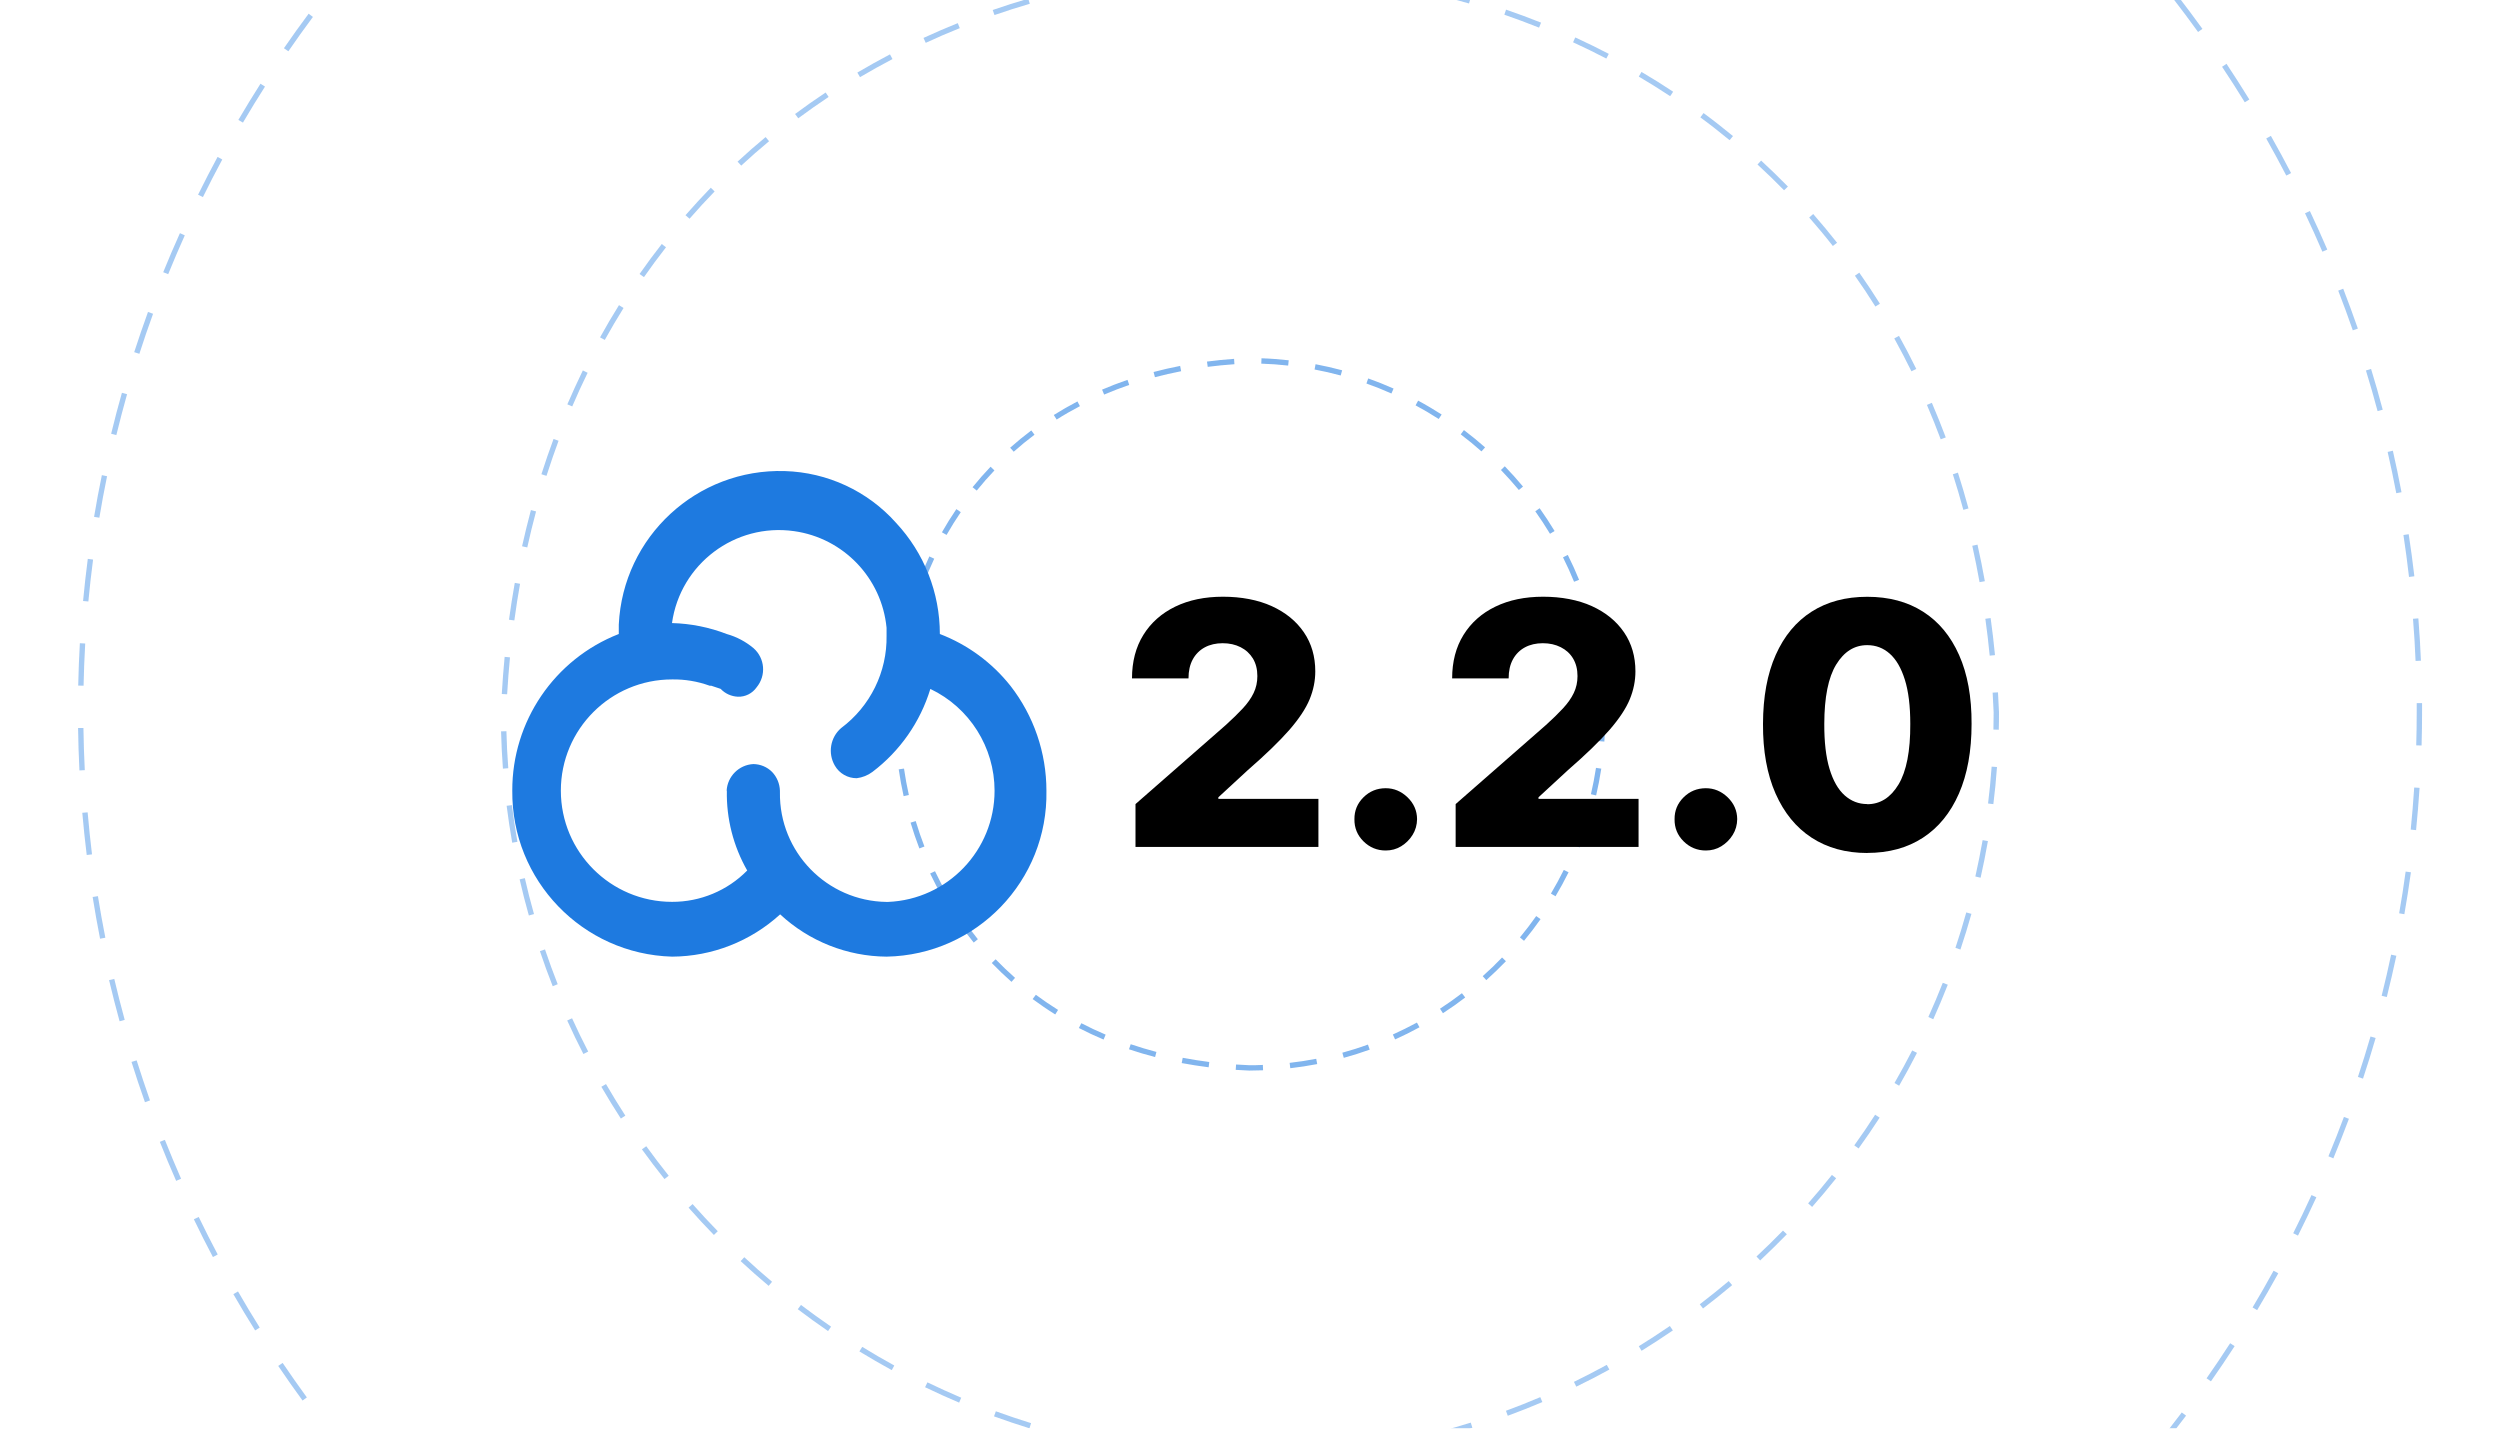
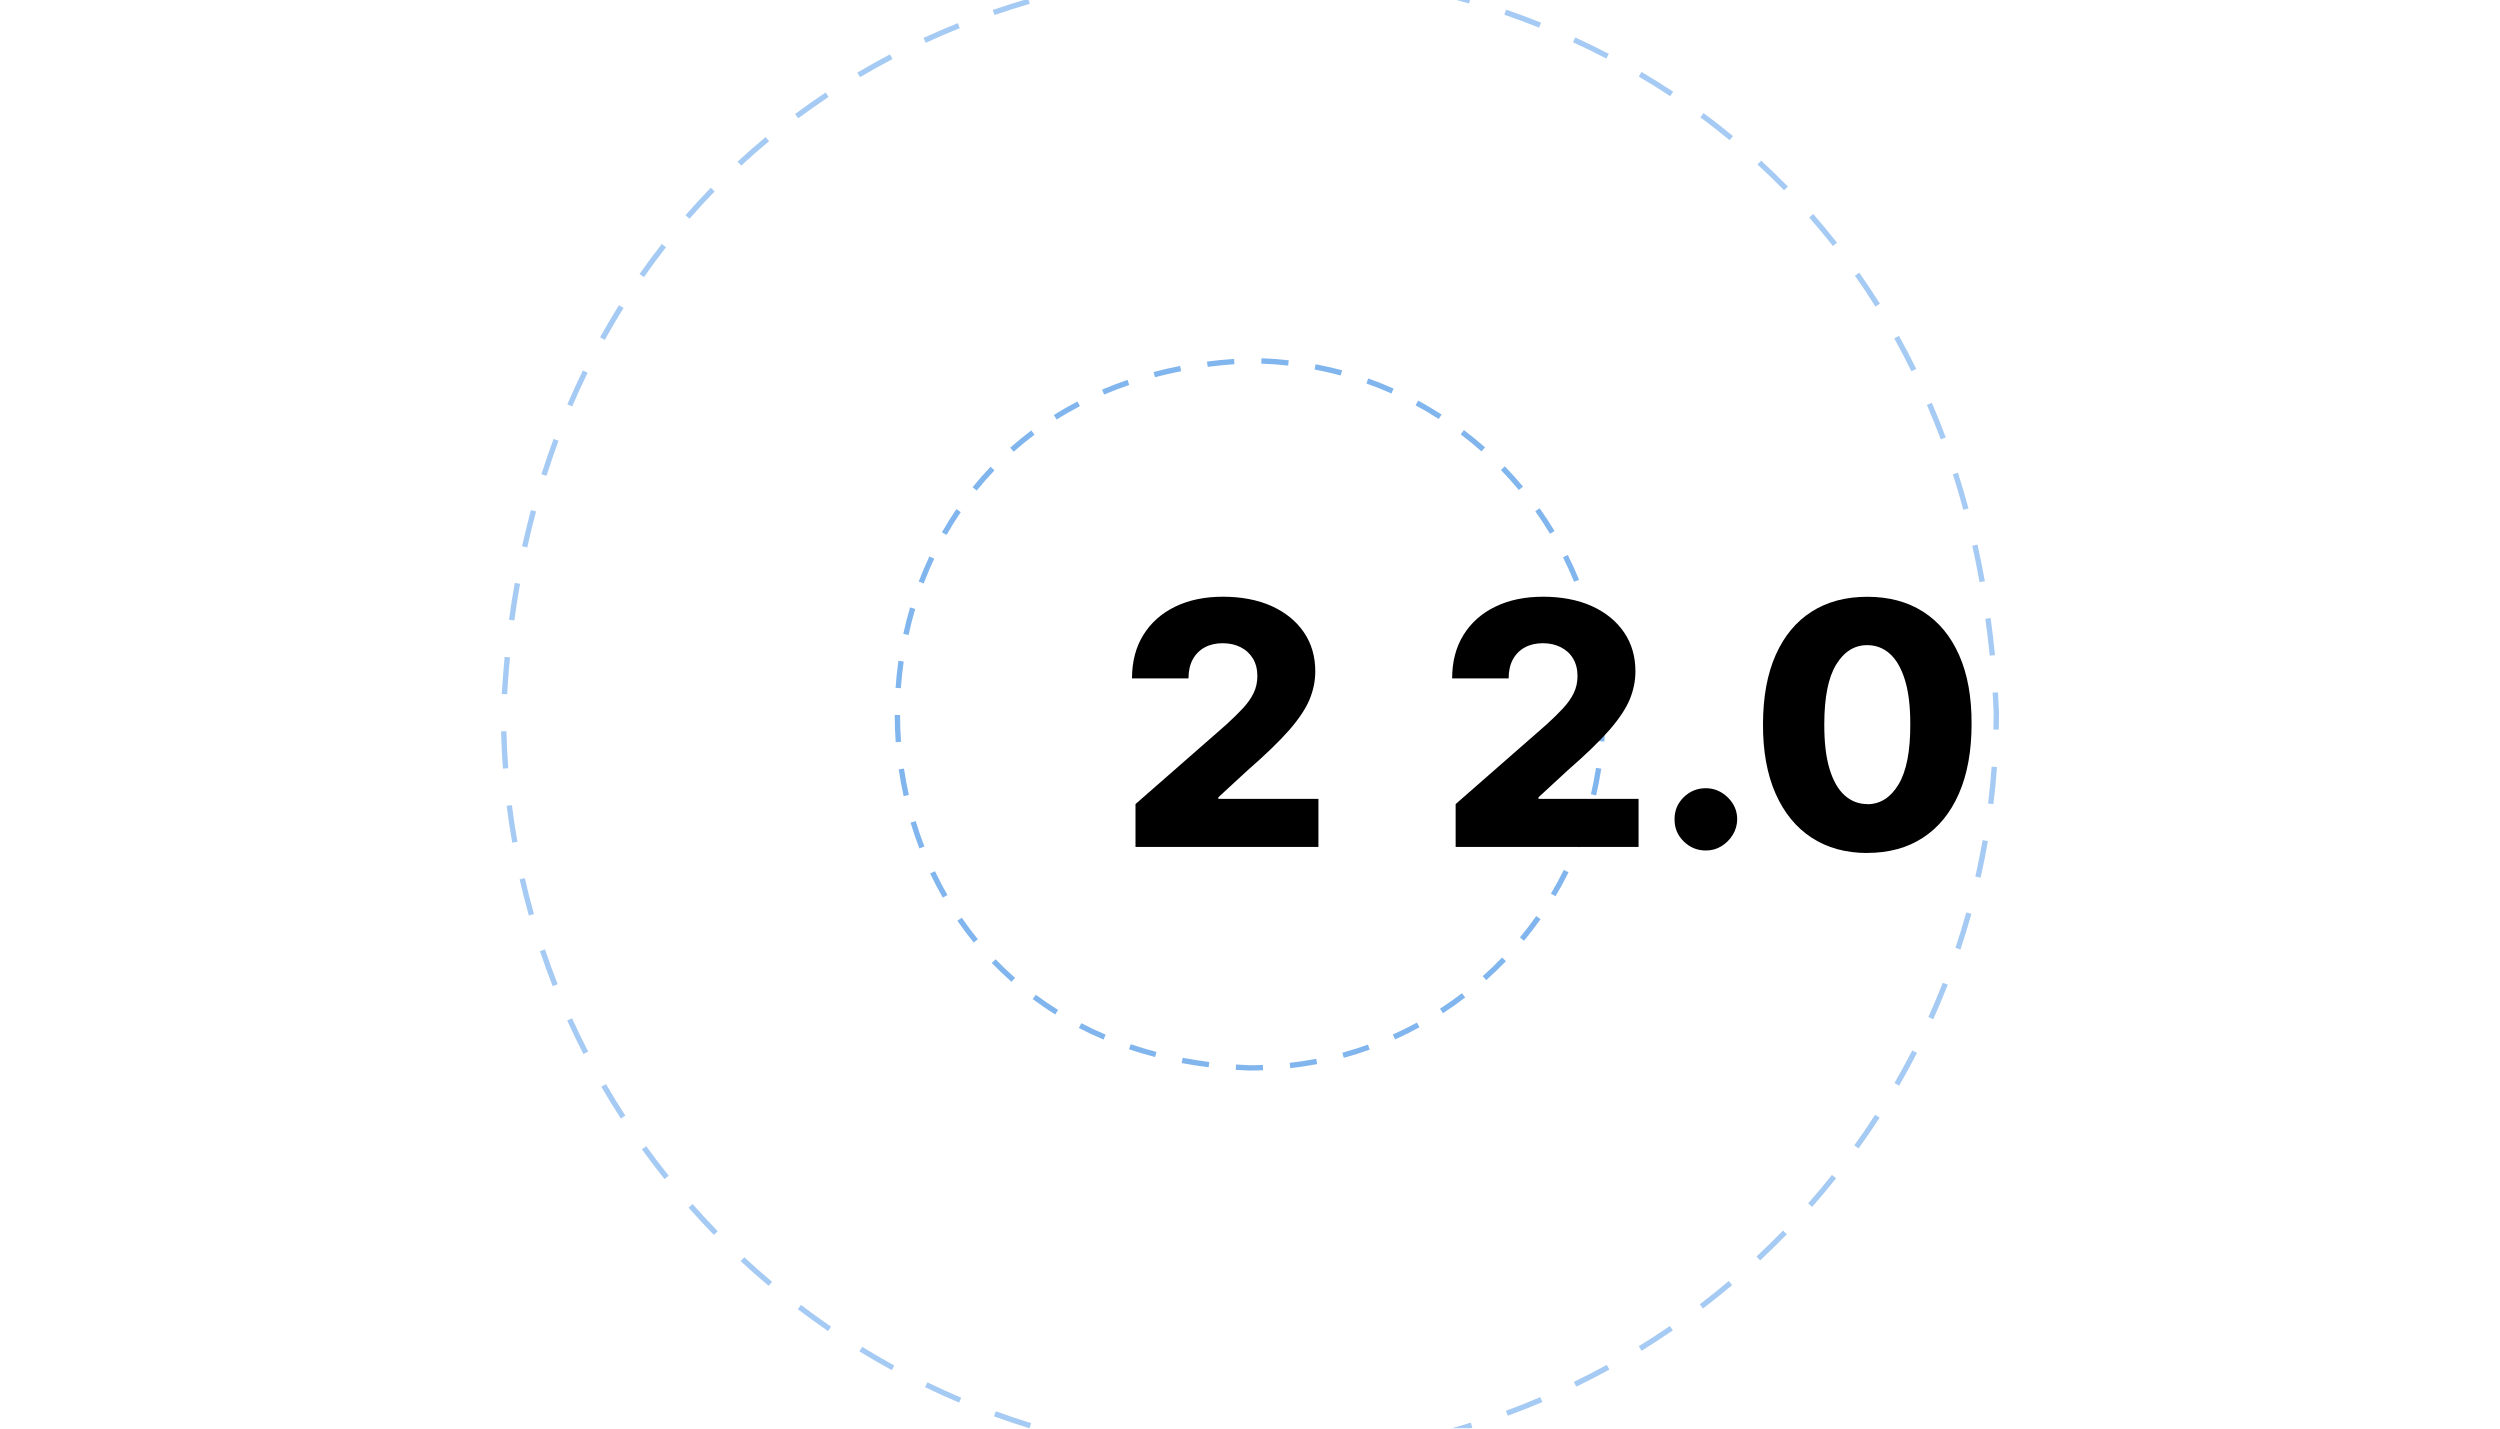
<svg xmlns="http://www.w3.org/2000/svg" id="Layer_1" width="350" height="200" viewBox="0 0 350 200">
  <defs>
    <clipPath id="clippath">
      <rect width="350" height="200" style="fill:none;" />
    </clipPath>
  </defs>
  <rect width="350" height="200" style="fill:#fff;" />
  <g>
    <g style="clip-path:url(#clippath);">
      <g style="opacity:.8;">
        <g id="line3" style="opacity:.5;">
-           <path d="M175,263.66c-1.98,0-3.98-.04-5.94-.11l.03-.75c1.95,.07,3.94,.11,5.91,.11v.75Zm3.5-.04l-.02-.75c1.96-.04,3.95-.12,5.91-.23l.04,.75c-1.97,.11-3.96,.19-5.93,.23Zm-15.37-.39c-1.97-.14-3.96-.32-5.91-.53l.08-.75c1.94,.21,3.92,.39,5.89,.53l-.05,.75Zm27.22-.29l-.07-.75c1.96-.18,3.94-.4,5.87-.66l.1,.74c-1.95,.25-3.93,.47-5.9,.66Zm-39.03-.99c-1.95-.28-3.92-.61-5.86-.96l.13-.74c1.93,.35,3.89,.67,5.83,.96l-.11,.74Zm50.8-.54l-.12-.74c1.92-.32,3.88-.68,5.81-1.08l.15,.73c-1.94,.4-3.91,.76-5.84,1.08Zm-62.48-1.59c-1.93-.42-3.87-.89-5.77-1.38l.19-.73c1.89,.49,3.83,.95,5.75,1.38l-.16,.73Zm74.11-.79l-.18-.73c1.89-.46,3.82-.96,5.72-1.5l.2,.72c-1.91,.54-3.84,1.04-5.74,1.51Zm-85.61-2.19c-1.89-.56-3.8-1.17-5.68-1.81l.24-.71c1.87,.63,3.77,1.24,5.65,1.8l-.21,.72Zm97.04-1.04l-.23-.71c1.87-.6,3.75-1.25,5.59-1.91l.26,.71c-1.85,.67-3.74,1.32-5.62,1.92Zm-108.32-2.78c-1.84-.7-3.7-1.45-5.52-2.22l.29-.69c1.82,.77,3.67,1.51,5.5,2.21l-.27,.7Zm119.46-1.26l-.28-.7c1.82-.74,3.65-1.51,5.42-2.31l.31,.69c-1.78,.8-3.62,1.58-5.45,2.32Zm-130.42-3.37c-1.79-.83-3.59-1.71-5.35-2.61l.34-.67c1.75,.89,3.54,1.77,5.32,2.6l-.32,.68Zm141.24-1.46l-.33-.67c1.77-.87,3.53-1.78,5.25-2.7l.36,.66c-1.72,.93-3.5,1.84-5.27,2.71Zm-151.83-3.95c-1.71-.95-3.44-1.96-5.14-2.99l.39-.64c1.7,1.03,3.42,2.03,5.12,2.98l-.37,.65Zm162.27-1.66l-.38-.65c1.69-.99,3.39-2.02,5.04-3.07l.4,.63c-1.66,1.05-3.37,2.09-5.06,3.08Zm-172.44-4.5c-1.64-1.08-3.29-2.21-4.91-3.35l.43-.61c1.61,1.14,3.25,2.26,4.89,3.34l-.41,.63Zm182.45-1.85l-.42-.62c1.6-1.1,3.22-2.25,4.81-3.43l.45,.6c-1.59,1.18-3.22,2.34-4.83,3.44Zm-192.14-5.03c-1.56-1.19-3.12-2.43-4.65-3.7l.48-.58c1.52,1.25,3.08,2.49,4.63,3.68l-.46,.6Zm201.67-2.03l-.47-.59c1.53-1.22,3.06-2.48,4.55-3.76l.49,.57c-1.5,1.29-3.04,2.56-4.57,3.78Zm-210.84-5.52c-1.47-1.3-2.94-2.65-4.37-4.02l.52-.54c1.43,1.36,2.9,2.71,4.35,4l-.5,.56Zm219.85-2.21l-.51-.55c1.45-1.33,2.88-2.71,4.27-4.08l.53,.53c-1.39,1.38-2.84,2.76-4.29,4.1Zm-228.45-5.99c-1.38-1.42-2.75-2.87-4.07-4.32l.55-.5c1.31,1.44,2.68,2.89,4.05,4.3l-.54,.52Zm236.88-2.37l-.55-.51c1.34-1.42,2.67-2.9,3.97-4.38l.56,.49c-1.3,1.49-2.64,2.97-3.99,4.4Zm-244.87-6.41c-1.28-1.51-2.54-3.06-3.75-4.6l.59-.46c1.21,1.53,2.46,3.07,3.73,4.58l-.57,.48Zm252.69-2.54l-.58-.47c1.24-1.53,2.47-3.09,3.65-4.66l.6,.45c-1.18,1.57-2.42,3.14-3.66,4.68Zm-260.02-6.79c-1.16-1.59-2.31-3.22-3.41-4.85l.62-.42c1.1,1.62,2.24,3.25,3.39,4.83l-.61,.44Zm267.18-2.69l-.62-.43c1.12-1.6,2.23-3.25,3.3-4.91l.63,.41c-1.08,1.67-2.19,3.32-3.32,4.93Zm-273.82-7.13c-1.04-1.66-2.07-3.37-3.05-5.08l.65-.38c.98,1.7,2,3.41,3.04,5.06l-.64,.4Zm280.28-2.84l-.64-.38c1-1.67,1.99-3.4,2.94-5.14l.66,.36c-.96,1.74-1.95,3.48-2.96,5.16Zm-286.19-7.43c-.92-1.74-1.82-3.51-2.67-5.29l.68-.33c.85,1.76,1.75,3.54,2.66,5.26l-.66,.35Zm291.91-3l-.67-.34c.88-1.76,1.75-3.55,2.56-5.34l.68,.31c-.82,1.79-1.69,3.6-2.57,5.36Zm-297.06-7.67c-.79-1.79-1.56-3.63-2.28-5.46l.7-.28c.72,1.82,1.49,3.65,2.27,5.44l-.69,.3Zm302.01-3.15l-.69-.29c.76-1.83,1.49-3.68,2.17-5.51l.7,.26c-.69,1.84-1.42,3.71-2.18,5.54Zm-306.38-7.87c-.66-1.85-1.29-3.75-1.88-5.63l.72-.22c.59,1.87,1.22,3.76,1.87,5.61l-.71,.25Zm310.53-3.29l-.71-.24c.62-1.86,1.21-3.77,1.76-5.66l.72,.21c-.55,1.9-1.15,3.82-1.77,5.69ZM16.74,142.97c-.52-1.9-1.02-3.84-1.47-5.75l.73-.17c.45,1.91,.94,3.83,1.46,5.73l-.72,.2Zm317.42-3.38l-.73-.18c.48-1.92,.93-3.86,1.33-5.76l.73,.16c-.41,1.91-.86,3.85-1.34,5.78ZM14.01,131.42c-.38-1.93-.73-3.89-1.04-5.84l.74-.12c.31,1.94,.66,3.9,1.04,5.82l-.74,.14Zm322.61-3.43l-.74-.13c.34-1.93,.65-3.9,.91-5.84l.74,.1c-.27,1.95-.58,3.92-.92,5.87ZM12.14,119.69c-.24-1.94-.45-3.93-.62-5.9l.75-.06c.17,1.97,.38,3.94,.61,5.88l-.74,.09Zm326.11-3.47l-.75-.08c.2-1.94,.36-3.93,.49-5.89l.75,.05c-.13,1.97-.29,3.96-.49,5.92ZM11.12,107.86c-.1-1.97-.16-3.97-.19-5.94h.75c.03,1.95,.09,3.94,.19,5.9l-.75,.04Zm327.9-3.49l-.75-.02c.05-1.59,.07-3.2,.07-4.77,0-.38,0-.76,0-1.14h.75c0,.38,0,.76,0,1.14,0,1.58-.02,3.2-.07,4.79ZM11.7,96l-.75-.02c.04-1.97,.12-3.97,.23-5.93l.75,.04c-.11,1.95-.19,3.94-.23,5.91Zm326.48-3.47c-.08-1.95-.2-3.93-.36-5.9l.75-.06c.16,1.98,.28,3.97,.36,5.93l-.75,.03ZM12.38,84.21l-.75-.07c.18-1.96,.41-3.95,.66-5.9l.74,.1c-.25,1.94-.48,3.92-.66,5.87Zm324.88-3.45c-.22-1.95-.49-3.92-.78-5.86l.74-.11c.3,1.95,.56,3.93,.79,5.89l-.74,.09ZM13.91,72.48l-.74-.12c.32-1.94,.69-3.9,1.09-5.84l.73,.15c-.4,1.93-.76,3.88-1.08,5.81Zm321.57-3.42c-.37-1.93-.77-3.88-1.21-5.79l.73-.17c.44,1.92,.84,3.87,1.21,5.81l-.74,.14ZM16.29,60.91l-.73-.18c.46-1.91,.97-3.84,1.51-5.74l.72,.2c-.53,1.89-1.04,3.82-1.5,5.72Zm316.57-3.36c-.5-1.89-1.05-3.8-1.63-5.68l.72-.22c.58,1.89,1.13,3.81,1.63,5.71l-.72,.19ZM19.5,49.53l-.71-.23c.61-1.88,1.26-3.78,1.93-5.63l.71,.26c-.67,1.85-1.32,3.74-1.92,5.61Zm309.89-3.29c-.64-1.85-1.33-3.72-2.04-5.55l.7-.27c.71,1.84,1.4,3.72,2.05,5.58l-.71,.25ZM23.55,38.39l-.7-.28c.74-1.83,1.53-3.67,2.34-5.47l.68,.31c-.81,1.8-1.59,3.63-2.33,5.45Zm301.58-3.16c-.77-1.79-1.58-3.6-2.43-5.37l.68-.32c.85,1.79,1.67,3.6,2.44,5.4l-.69,.3ZM28.4,27.59l-.67-.33c.87-1.77,1.79-3.55,2.73-5.29l.66,.36c-.93,1.73-1.85,3.5-2.71,5.26Zm291.68-3.01c-.9-1.74-1.85-3.49-2.81-5.19l.65-.37c.97,1.71,1.92,3.46,2.83,5.21l-.67,.35ZM34.02,17.17l-.65-.38c1-1.7,2.04-3.41,3.1-5.07l.63,.4c-1.06,1.66-2.1,3.36-3.09,5.05Zm280.25-2.85c-1.03-1.68-2.1-3.35-3.18-4.97l.62-.42c1.08,1.63,2.16,3.31,3.2,5l-.64,.39ZM40.37,7.18l-.62-.43c1.11-1.62,2.28-3.24,3.46-4.83l.6,.45c-1.18,1.58-2.33,3.2-3.44,4.81Zm267.36-2.7c-1.15-1.6-2.34-3.19-3.53-4.73l.59-.46c1.2,1.55,2.39,3.15,3.55,4.75l-.61,.44ZM47.42-2.31l-.59-.47c1.23-1.54,2.51-3.08,3.79-4.57l.57,.49c-1.28,1.49-2.55,3.02-3.78,4.55Zm253.07-2.54c-1.26-1.51-2.56-3.01-3.86-4.47l.56-.5c1.31,1.46,2.62,2.97,3.88,4.49l-.58,.48ZM55.14-11.27l-.55-.51c1.33-1.44,2.72-2.88,4.11-4.28l.53,.53c-1.39,1.4-2.76,2.83-4.09,4.27Zm237.47-2.38c-1.36-1.41-2.77-2.82-4.18-4.18l.52-.54c1.41,1.37,2.83,2.78,4.2,4.2l-.54,.52ZM63.47-19.65l-.51-.55c1.44-1.35,2.92-2.69,4.41-3.98l.49,.57c-1.48,1.29-2.95,2.62-4.39,3.96Zm220.64-2.22c-1.46-1.31-2.96-2.62-4.47-3.87l.48-.58c1.51,1.26,3.02,2.57,4.49,3.89l-.5,.56Zm-211.73-5.54l-.47-.58c1.53-1.24,3.1-2.47,4.68-3.65l.45,.6c-1.57,1.18-3.13,2.4-4.66,3.63Zm202.66-2.04c-1.55-1.2-3.14-2.4-4.73-3.54l.44-.61c1.6,1.15,3.2,2.35,4.76,3.56l-.46,.59Zm-193.21-5.05l-.43-.62c1.61-1.12,3.26-2.23,4.93-3.3l.41,.63c-1.65,1.07-3.3,2.17-4.9,3.29Zm183.62-1.86c-1.63-1.09-3.31-2.17-4.98-3.2l.39-.64c1.68,1.03,3.36,2.11,5,3.21l-.42,.62Zm-173.7-4.53l-.38-.64c1.69-1.01,3.43-2,5.15-2.94l.36,.66c-1.71,.94-3.44,1.92-5.12,2.92Zm163.62-1.68c-1.71-.97-3.46-1.92-5.2-2.83l.35-.67c1.75,.91,3.51,1.87,5.23,2.84l-.37,.65Zm-153.27-3.98l-.34-.67c1.76-.88,3.56-1.74,5.34-2.56l.31,.68c-1.78,.81-3.57,1.67-5.32,2.55Zm142.77-1.48c-1.77-.84-3.59-1.67-5.39-2.44l.3-.69c1.81,.78,3.64,1.61,5.42,2.46l-.32,.68Zm-132.04-3.41l-.29-.69c1.81-.75,3.67-1.48,5.51-2.16l.26,.7c-1.84,.68-3.68,1.41-5.49,2.15Zm121.17-1.28c-1.83-.71-3.71-1.4-5.56-2.05l.25-.71c1.87,.65,3.75,1.34,5.59,2.06l-.27,.7Zm-110.1-2.83l-.24-.71c1.88-.62,3.78-1.21,5.67-1.76l.21,.72c-1.88,.55-3.78,1.13-5.65,1.75Zm98.9-1.06c-1.87-.57-3.78-1.12-5.68-1.63l.19-.72c1.91,.51,3.83,1.06,5.71,1.64l-.22,.72Zm-87.55-2.24l-.18-.73c1.91-.48,3.85-.93,5.78-1.34l.16,.73c-1.92,.41-3.86,.86-5.76,1.33Zm76.14-.81c-1.9-.43-3.85-.84-5.79-1.21l.14-.74c1.94,.37,3.9,.78,5.81,1.22l-.17,.73Zm-64.58-1.65l-.13-.74c1.93-.34,3.91-.65,5.87-.92l.1,.74c-1.95,.27-3.91,.58-5.84,.91Zm52.96-.56c-1.93-.3-3.9-.56-5.86-.79l.09-.75c1.96,.23,3.94,.49,5.88,.79l-.11,.74Zm-41.26-1.05l-.08-.75c1.96-.2,3.95-.36,5.92-.49l.05,.75c-1.96,.13-3.94,.29-5.89,.49Zm29.52-.31c-1.95-.15-3.94-.28-5.9-.36l.03-.75c1.97,.08,3.96,.21,5.92,.36l-.06,.75Zm-17.72-.45l-.02-.75c1.57-.04,3.15-.07,4.72-.07h1.22s0,.75,0,.75h-1.21c-1.56,0-3.14,.02-4.7,.06Z" style="fill:#1e7ae0;" />
-         </g>
+           </g>
        <g id="line2" style="opacity:.5;">
          <path d="M175.24,204.6h-.24c-1.74,0-3.49-.04-5.22-.13l.04-.75c1.72,.08,3.46,.13,5.19,.13h.24v.75Zm5.23-.14l-.04-.75c1.72-.09,3.46-.22,5.17-.4l.08,.75c-1.72,.18-3.48,.31-5.21,.4Zm-15.9-.37c-1.73-.17-3.47-.39-5.19-.65l.11-.74c1.7,.26,3.43,.47,5.15,.64l-.07,.75Zm26.3-.68l-.11-.74c1.71-.26,3.43-.57,5.11-.91l.15,.73c-1.69,.35-3.42,.65-5.14,.92Zm-36.63-.87c-1.71-.34-3.42-.74-5.1-1.16l.18-.73c1.66,.42,3.36,.81,5.06,1.15l-.15,.73Zm46.87-1.22l-.19-.73c1.67-.43,3.35-.91,4.99-1.42l.22,.72c-1.66,.52-3.35,1-5.03,1.43Zm-56.99-1.36c-1.66-.51-3.33-1.08-4.96-1.67l.26-.71c1.62,.59,3.28,1.15,4.93,1.66l-.22,.72Zm66.97-1.75l-.26-.7c1.6-.59,3.22-1.23,4.81-1.91l.29,.69c-1.6,.68-3.23,1.33-4.85,1.92Zm-76.81-1.84c-1.61-.68-3.21-1.41-4.77-2.16l.33-.68c1.55,.75,3.14,1.47,4.73,2.15l-.29,.69Zm86.4-2.24l-.33-.67c1.54-.75,3.09-1.55,4.6-2.38l.36,.66c-1.52,.84-3.08,1.64-4.64,2.4Zm-95.83-2.31c-1.52-.83-3.05-1.72-4.53-2.62l.39-.64c1.47,.9,2.98,1.78,4.49,2.61l-.36,.66Zm104.97-2.71l-.39-.64c1.46-.9,2.92-1.85,4.35-2.83l.42,.62c-1.43,.98-2.91,1.94-4.38,2.85Zm-113.89-2.76c-1.43-.98-2.86-2.01-4.24-3.06l.45-.6c1.37,1.04,2.79,2.07,4.21,3.04l-.42,.62Zm122.5-3.15l-.46-.6c1.37-1.05,2.73-2.14,4.05-3.25l.48,.57c-1.32,1.11-2.69,2.21-4.08,3.27Zm-130.82-3.18c-1.33-1.12-2.65-2.28-3.92-3.46l.51-.55c1.26,1.17,2.57,2.33,3.89,3.44l-.48,.57Zm138.81-3.56l-.51-.55c1.26-1.17,2.51-2.4,3.71-3.63l.54,.52c-1.21,1.24-2.47,2.47-3.73,3.66Zm-146.47-3.56c-1.21-1.24-2.41-2.53-3.55-3.83l.56-.5c1.14,1.29,2.33,2.57,3.53,3.8l-.54,.52Zm153.75-3.93l-.56-.5c1.13-1.28,2.25-2.62,3.33-3.98l.59,.47c-1.09,1.37-2.22,2.72-3.36,4.01Zm-160.67-3.9c-1.08-1.35-2.14-2.75-3.16-4.16l.61-.44c1.01,1.4,2.07,2.79,3.14,4.13l-.59,.47Zm167.18-4.28l-.61-.44c1.01-1.4,1.99-2.84,2.92-4.29l.63,.41c-.94,1.46-1.93,2.91-2.95,4.32Zm-173.29-4.19c-.94-1.45-1.86-2.95-2.73-4.45l.65-.38c.86,1.49,1.78,2.98,2.71,4.42l-.63,.41Zm178.96-4.6l-.65-.38c.86-1.5,1.7-3.03,2.48-4.56l.67,.34c-.79,1.54-1.63,3.09-2.5,4.6Zm-184.2-4.43c-.79-1.54-1.56-3.12-2.27-4.7l.68-.31c.71,1.57,1.47,3.13,2.26,4.66l-.67,.34Zm188.97-4.88l-.68-.31c.71-1.56,1.38-3.18,2.02-4.79l.7,.27c-.64,1.63-1.32,3.25-2.03,4.83Zm-193.27-4.62c-.64-1.61-1.24-3.27-1.79-4.91l.71-.24c.55,1.63,1.15,3.27,1.78,4.87l-.7,.28Zm197.09-5.13l-.71-.24c.54-1.62,1.06-3.29,1.52-4.96l.72,.2c-.47,1.68-.99,3.36-1.54,5Zm-200.43-4.77c-.47-1.67-.91-3.37-1.29-5.06l.73-.17c.38,1.68,.81,3.37,1.28,5.03l-.72,.2Zm203.24-5.29l-.73-.17c.38-1.69,.72-3.4,1.02-5.09l.74,.13c-.3,1.7-.64,3.43-1.02,5.12Zm-205.57-4.9c-.3-1.71-.56-3.45-.78-5.17l.74-.09c.21,1.71,.47,3.44,.77,5.13l-.74,.13Zm207.36-5.4l-.74-.09c.21-1.71,.38-3.45,.5-5.16l.75,.05c-.12,1.72-.29,3.47-.51,5.2Zm-208.66-4.97c-.13-1.73-.22-3.49-.26-5.22l.75-.02c.04,1.72,.13,3.46,.26,5.18l-.75,.06Zm209.42-5.45l-.75-.02c.02-.8,.03-1.61,.03-2.41-.04-.92-.08-1.84-.14-2.76l.75-.04c.06,.92,.1,1.85,.14,2.79,0,.83,0,1.64-.03,2.45Zm-208.83-4.96l-.75-.04c.1-1.74,.24-3.49,.4-5.2l.75,.07c-.16,1.7-.3,3.44-.4,5.18Zm207.56-5.41c-.17-1.73-.37-3.46-.61-5.16l.74-.1c.24,1.7,.44,3.45,.61,5.19l-.75,.07Zm-206.56-4.93l-.74-.1c.23-1.72,.51-3.46,.81-5.16l.74,.13c-.3,1.69-.57,3.42-.8,5.13Zm205.14-5.36c-.31-1.71-.65-3.42-1.02-5.09l.73-.16c.38,1.68,.72,3.4,1.03,5.12l-.74,.13Zm-203.32-4.86l-.73-.16c.38-1.7,.8-3.41,1.24-5.07l.72,.19c-.44,1.65-.86,3.35-1.23,5.04Zm201.05-5.26c-.45-1.68-.95-3.35-1.47-4.98l.71-.23c.52,1.63,1.02,3.32,1.48,5.01l-.72,.2Zm-198.36-4.76l-.71-.23c.53-1.66,1.1-3.33,1.7-4.94l.7,.26c-.59,1.6-1.16,3.25-1.69,4.91Zm195.19-5.12c-.61-1.63-1.26-3.25-1.93-4.81l.69-.3c.68,1.58,1.33,3.21,1.95,4.85l-.7,.26Zm-191.58-4.6l-.69-.29c.69-1.61,1.42-3.2,2.17-4.75l.67,.33c-.75,1.54-1.48,3.12-2.16,4.72Zm187.48-4.92c-.76-1.55-1.57-3.09-2.4-4.6l.66-.36c.84,1.52,1.66,3.07,2.42,4.63l-.67,.33Zm-182.93-4.39l-.66-.36c.84-1.52,1.73-3.04,2.65-4.51l.64,.4c-.91,1.46-1.79,2.96-2.63,4.47Zm177.89-4.67c-.91-1.46-1.88-2.91-2.87-4.32l.61-.43c1,1.42,1.97,2.88,2.89,4.35l-.64,.4Zm-172.41-4.13l-.61-.43c1-1.43,2.04-2.84,3.11-4.2l.59,.46c-1.06,1.35-2.09,2.76-3.08,4.17Zm166.45-4.35c-1.06-1.36-2.18-2.7-3.31-3.99l.56-.49c1.14,1.3,2.26,2.66,3.34,4.02l-.59,.46Zm-160.06-3.82l-.57-.49c1.14-1.31,2.33-2.6,3.54-3.85l.54,.52c-1.2,1.23-2.38,2.52-3.51,3.82Zm153.23-3.98c-1.2-1.23-2.45-2.44-3.72-3.61l.51-.55c1.28,1.18,2.54,2.4,3.75,3.64l-.54,.52Zm-146-3.46l-.51-.55c1.27-1.18,2.6-2.34,3.93-3.44l.48,.58c-1.33,1.1-2.64,2.25-3.9,3.42Zm138.37-3.56c-1.33-1.09-2.7-2.17-4.09-3.19l.45-.6c1.4,1.03,2.78,2.12,4.12,3.22l-.48,.58Zm-130.38-3.06l-.45-.6c1.39-1.03,2.83-2.05,4.28-3.01l.42,.62c-1.44,.96-2.87,1.96-4.25,2.99Zm122.06-3.1c-1.43-.94-2.91-1.87-4.39-2.74l.38-.65c1.5,.88,2.99,1.81,4.43,2.77l-.41,.62Zm-113.41-2.65l-.38-.65c1.49-.88,3.03-1.74,4.57-2.55l.35,.66c-1.53,.8-3.05,1.65-4.54,2.53Zm104.48-2.61c-1.53-.8-3.09-1.56-4.66-2.28l.31-.68c1.57,.72,3.15,1.5,4.69,2.3l-.35,.67Zm-95.29-2.21l-.31-.68c1.57-.73,3.19-1.42,4.8-2.07l.28,.7c-1.6,.64-3.21,1.33-4.77,2.06Zm85.87-2.12c-1.6-.64-3.24-1.25-4.86-1.81l.24-.71c1.64,.56,3.29,1.18,4.9,1.82l-.28,.7Zm-76.24-1.76l-.25-.71c1.64-.57,3.31-1.1,4.98-1.59l.21,.72c-1.65,.48-3.32,1.01-4.95,1.58ZM205.67,.49c-1.65-.48-3.34-.93-5.02-1.33l.17-.73c1.69,.4,3.39,.85,5.05,1.34l-.21,.72Zm-56.46-1.29l-.17-.73c1.68-.4,3.4-.77,5.11-1.1l.14,.74c-1.7,.32-3.41,.69-5.08,1.09Zm46.37-1.12c-1.69-.32-3.42-.6-5.12-.84l.1-.74c1.72,.24,3.45,.53,5.16,.85l-.14,.74Zm-36.17-.82l-.11-.74c1.72-.24,3.46-.45,5.19-.61l.07,.75c-1.72,.16-3.45,.37-5.16,.61Zm25.89-.62c-1.71-.16-3.45-.28-5.18-.36l.04-.75c1.74,.08,3.49,.2,5.21,.36l-.07,.75Zm-15.56-.35l-.04-.75c1.74-.08,3.5-.12,5.23-.13v.75c-1.72,0-3.46,.04-5.19,.12Z" style="fill:#1e7ae0;" />
        </g>
        <g id="line1" style="opacity:.7;">
          <path d="M174.94,149.88h-.07c-.64-.02-1.25-.06-1.87-.1l.05-.75c.6,.04,1.21,.07,1.83,.1,.65,.01,1.28-.01,1.92-.04l.03,.75c-.63,.02-1.26,.04-1.89,.04Zm5.7-.33l-.09-.75c1.24-.14,2.49-.33,3.72-.57l.14,.74c-1.25,.24-2.52,.44-3.77,.58Zm-11.43-.13c-1.27-.16-2.54-.36-3.77-.59l.14-.74c1.21,.23,2.46,.43,3.72,.59l-.09,.74Zm18.92-1.32l-.2-.72c1.2-.33,2.41-.71,3.58-1.14l.25,.71c-1.2,.43-2.42,.82-3.64,1.15Zm-26.41-.11c-1.24-.32-2.47-.69-3.66-1.09l.24-.71c1.17,.4,2.39,.76,3.6,1.08l-.19,.73Zm-7.22-2.45c-1.18-.5-2.34-1.04-3.46-1.62l.35-.67c1.1,.57,2.24,1.11,3.4,1.6l-.29,.69Zm40.81-.03l-.31-.68c1.14-.51,2.27-1.08,3.37-1.67l.36,.66c-1.11,.61-2.26,1.18-3.42,1.7Zm-47.58-3.49c-1.08-.67-2.14-1.4-3.16-2.15l.45-.6c1,.74,2.04,1.45,3.11,2.12l-.4,.64Zm54.28-.17l-.41-.63c1.05-.68,2.08-1.41,3.07-2.17l.46,.6c-1,.77-2.05,1.51-3.12,2.2Zm-60.4-4.39c-.95-.84-1.88-1.73-2.76-2.64l.54-.52c.87,.9,1.78,1.77,2.72,2.6l-.5,.56Zm66.47-.24l-.5-.56c.94-.83,1.85-1.71,2.71-2.61l.54,.52c-.88,.91-1.8,1.8-2.75,2.65Zm-71.76-5.26c-.8-.98-1.57-2.01-2.29-3.06l.62-.42c.71,1.03,1.47,2.04,2.25,3.01l-.58,.47Zm77.05-.24l-.58-.48c.79-.96,1.56-1.97,2.28-2.99l.61,.43c-.73,1.04-1.51,2.06-2.32,3.04Zm-81.38-6.05c-.63-1.1-1.23-2.24-1.77-3.38l.68-.32c.54,1.13,1.12,2.25,1.75,3.33l-.65,.37Zm85.78-.19l-.64-.38c.64-1.07,1.24-2.19,1.8-3.31l.67,.33c-.56,1.14-1.18,2.27-1.83,3.36Zm-89.06-6.7c-.45-1.18-.87-2.4-1.23-3.61l.72-.22c.36,1.2,.77,2.4,1.22,3.56l-.7,.27Zm92.45-.14l-.7-.28c.47-1.16,.89-2.35,1.27-3.54l.71,.23c-.38,1.21-.82,2.42-1.29,3.6Zm-94.65-7.17c-.27-1.24-.51-2.5-.69-3.76l.74-.11c.18,1.24,.41,2.48,.68,3.7l-.73,.16Zm96.95-.11l-.73-.17c.28-1.21,.52-2.45,.71-3.69l.74,.11c-.19,1.26-.44,2.52-.72,3.75Zm-98.06-7.44c-.09-1.27-.14-2.55-.14-3.82h.75c0,1.25,.05,2.51,.14,3.76l-.75,.05Zm99.21-.1l-.75-.06c.09-1.24,.14-2.5,.14-3.76v-.22h.75v.22c0,1.27-.05,2.56-.14,3.81Zm-98.48-7.47l-.75-.05c.09-1.27,.22-2.55,.4-3.8l.74,.11c-.18,1.23-.31,2.49-.4,3.74Zm97.71-.32c-.1-1.25-.25-2.5-.44-3.73l.74-.12c.2,1.25,.35,2.53,.45,3.79l-.75,.06Zm-96.65-7.13l-.73-.16c.27-1.24,.59-2.49,.95-3.7l.72,.21c-.35,1.2-.67,2.42-.93,3.65Zm95.48-.29c-.29-1.22-.63-2.44-1.01-3.62l.71-.23c.39,1.2,.73,2.44,1.03,3.68l-.73,.17Zm-93.35-6.92l-.7-.27c.45-1.19,.95-2.37,1.49-3.52l.68,.32c-.53,1.13-1.02,2.29-1.47,3.46Zm91.05-.24c-.47-1.16-.99-2.31-1.55-3.42l.67-.34c.57,1.13,1.1,2.3,1.58,3.48l-.7,.28Zm-87.85-6.56l-.65-.37c.63-1.11,1.31-2.2,2.02-3.24l.62,.42c-.7,1.03-1.37,2.1-1.99,3.19Zm84.48-.16c-.64-1.07-1.34-2.13-2.06-3.15l.61-.43c.73,1.03,1.44,2.11,2.09,3.19l-.64,.39Zm-80.26-6.05l-.58-.47c.8-.99,1.64-1.95,2.52-2.87l.54,.52c-.86,.9-1.69,1.85-2.48,2.83Zm75.9-.08c-.8-.96-1.65-1.9-2.51-2.8l.54-.52c.88,.91,1.74,1.86,2.55,2.84l-.58,.48Zm-70.72-5.36l-.5-.56c.95-.84,1.94-1.65,2.96-2.42l.45,.6c-1,.75-1.98,1.55-2.91,2.38Zm65.49-.04c-.93-.83-1.91-1.63-2.91-2.39l.45-.6c1.01,.77,2.01,1.58,2.96,2.42l-.5,.56Zm-59.48-4.47l-.4-.63c1.07-.67,2.18-1.31,3.31-1.9l.35,.66c-1.11,.58-2.21,1.21-3.26,1.88Zm53.49-.07c-1.05-.68-2.14-1.32-3.24-1.91l.36-.66c1.12,.6,2.22,1.26,3.29,1.94l-.41,.63Zm-46.84-3.42l-.29-.69c1.15-.49,2.35-.96,3.56-1.37l.24,.71c-1.19,.41-2.37,.86-3.51,1.35Zm40.22-.15c-1.14-.51-2.32-.98-3.5-1.4l.25-.71c1.2,.43,2.39,.9,3.55,1.42l-.3,.69Zm-33.11-2.29l-.19-.72c1.21-.32,2.46-.61,3.72-.85l.14,.74c-1.24,.24-2.47,.52-3.67,.84Zm26.02-.23c-1.21-.33-2.44-.61-3.67-.84l.14-.74c1.25,.24,2.5,.52,3.72,.85l-.2,.72Zm-18.63-1.21l-.1-.74c1.24-.16,2.51-.29,3.79-.38l.05,.75c-1.26,.09-2.53,.21-3.75,.37Zm11.25-.18c-1.24-.14-2.5-.23-3.75-.27l.03-.75c1.27,.04,2.55,.14,3.81,.28l-.08,.75Z" style="fill:#1e7ae0;" />
        </g>
      </g>
    </g>
    <g>
      <g id="Path_2">
-         <path d="M141.45,96h0c-2.58-3.25-5.99-5.75-9.87-7.24,0-5.78-2.19-11.34-6.14-15.57-3.97-4.45-9.6-7.06-15.57-7.24-12.31-.37-22.65,9.19-23.24,21.49v1.32c-9.02,3.53-14.94,12.24-14.91,21.93-.12,12.55,9.82,22.88,22.37,23.24,5.6-.03,10.99-2.14,15.13-5.92,4.06,3.77,9.38,5.88,14.91,5.92,12.59-.24,22.61-10.64,22.37-23.23,0,0,0,0,0,0,0-5.32-1.77-10.49-5.04-14.69h0Zm-39.69,14.69c-.08,3.92,.91,7.78,2.85,11.18-2.77,2.82-6.57,4.4-10.52,4.39-8.6,0-15.57-6.97-15.57-15.57,0-8.6,6.97-15.57,15.57-15.57,1.79-.03,3.58,.27,5.26,.88h.22l1.32,.44c.63,.67,1.5,1.06,2.41,1.1,1.04,.04,2.03-.46,2.63-1.32h0c1.36-1.65,1.17-4.07-.44-5.48-1.09-.91-2.36-1.59-3.73-1.97-2.45-.95-5.05-1.47-7.68-1.54h0c1.16-8.27,8.82-14.04,17.09-12.87,6.92,.97,12.28,6.57,12.95,13.53v1.1c.09,5.08-2.28,9.9-6.36,12.94-1.52,1.31-1.89,3.52-.88,5.26,.63,1.1,1.81,1.77,3.07,1.76h0c.79-.1,1.55-.4,2.19-.88,3.86-2.92,6.7-6.99,8.11-11.62,5.49,2.62,8.99,8.17,8.99,14.25,0,8.35-6.57,15.22-14.91,15.57h-.22c-8.35-.12-15.03-6.98-14.92-15.34,0-.08,0-.15,0-.23-.03-.98-.42-1.92-1.1-2.63-.7-.7-1.64-1.09-2.63-1.1h0c-2.01,.11-3.62,1.72-3.73,3.73Z" style="fill:#1e7ae0;" />
-       </g>
+         </g>
      <g>
        <path d="M158.97,118.58v-6.01l12.61-11.04c.94-.85,1.75-1.64,2.41-2.35,.66-.71,1.17-1.43,1.52-2.16s.52-1.52,.52-2.37c0-.96-.21-1.77-.62-2.46-.42-.68-.99-1.21-1.72-1.58-.73-.37-1.57-.56-2.51-.56s-1.79,.19-2.51,.58c-.72,.39-1.28,.95-1.68,1.68-.4,.73-.6,1.62-.6,2.67h-7.91c0-2.35,.53-4.38,1.59-6.09s2.55-3.03,4.46-3.96c1.92-.93,4.15-1.39,6.69-1.39s4.9,.44,6.83,1.32,3.43,2.1,4.5,3.67,1.59,3.39,1.59,5.46c0,1.32-.26,2.62-.79,3.91-.53,1.29-1.48,2.72-2.84,4.29-1.37,1.56-3.3,3.44-5.81,5.62l-4.13,3.81v.22h14.01v6.73h-25.58Z" />
-         <path d="M194,119.07c-1.21,0-2.25-.43-3.11-1.28s-1.29-1.89-1.27-3.11c-.01-1.19,.41-2.21,1.27-3.06,.86-.85,1.9-1.27,3.11-1.27,1.15,0,2.16,.42,3.05,1.27,.88,.85,1.33,1.87,1.34,3.06-.01,.81-.22,1.55-.63,2.21-.41,.66-.95,1.19-1.6,1.59s-1.38,.59-2.15,.59Z" />
        <path d="M203.79,118.58v-6.01l12.61-11.04c.95-.85,1.75-1.64,2.41-2.35,.66-.71,1.17-1.43,1.52-2.16s.52-1.52,.52-2.37c0-.96-.21-1.77-.62-2.46s-.99-1.21-1.72-1.58-1.57-.56-2.51-.56-1.79,.19-2.51,.58c-.72,.39-1.28,.95-1.68,1.68-.4,.73-.6,1.62-.6,2.67h-7.91c0-2.35,.53-4.38,1.59-6.09s2.54-3.03,4.46-3.96c1.92-.93,4.15-1.39,6.69-1.39s4.9,.44,6.83,1.32,3.43,2.1,4.5,3.67,1.59,3.39,1.59,5.46c0,1.32-.26,2.62-.79,3.91-.53,1.29-1.48,2.72-2.84,4.29-1.37,1.56-3.3,3.44-5.81,5.62l-4.13,3.81v.22h14.01v6.73h-25.58Z" />
        <path d="M238.82,119.07c-1.21,0-2.25-.43-3.11-1.28s-1.29-1.89-1.27-3.11c-.01-1.19,.41-2.21,1.27-3.06,.86-.85,1.9-1.27,3.11-1.27,1.15,0,2.16,.42,3.05,1.27,.88,.85,1.33,1.87,1.34,3.06-.01,.81-.22,1.55-.63,2.21-.41,.66-.95,1.19-1.6,1.59s-1.38,.59-2.15,.59Z" />
        <path d="M261.42,119.42c-3.01,0-5.61-.72-7.8-2.15s-3.86-3.5-5.05-6.19c-1.18-2.69-1.77-5.94-1.75-9.73,.01-3.79,.6-7.01,1.78-9.66,1.18-2.65,2.85-4.67,5.03-6.06,2.18-1.39,4.77-2.08,7.79-2.08s5.62,.69,7.8,2.08c2.19,1.39,3.87,3.41,5.05,6.07,1.18,2.65,1.77,5.87,1.75,9.65,0,3.8-.59,7.05-1.77,9.75-1.18,2.7-2.86,4.76-5.04,6.18s-4.78,2.13-7.8,2.13Zm0-6.83c1.8,0,3.26-.92,4.37-2.76,1.11-1.84,1.67-4.67,1.65-8.48,0-2.5-.25-4.56-.76-6.19-.51-1.63-1.21-2.84-2.11-3.64s-1.95-1.2-3.16-1.2c-1.79,0-3.23,.9-4.34,2.71s-1.66,4.58-1.67,8.31c-.01,2.53,.23,4.63,.73,6.29s1.21,2.91,2.12,3.72,1.96,1.22,3.16,1.22Z" />
      </g>
    </g>
  </g>
</svg>